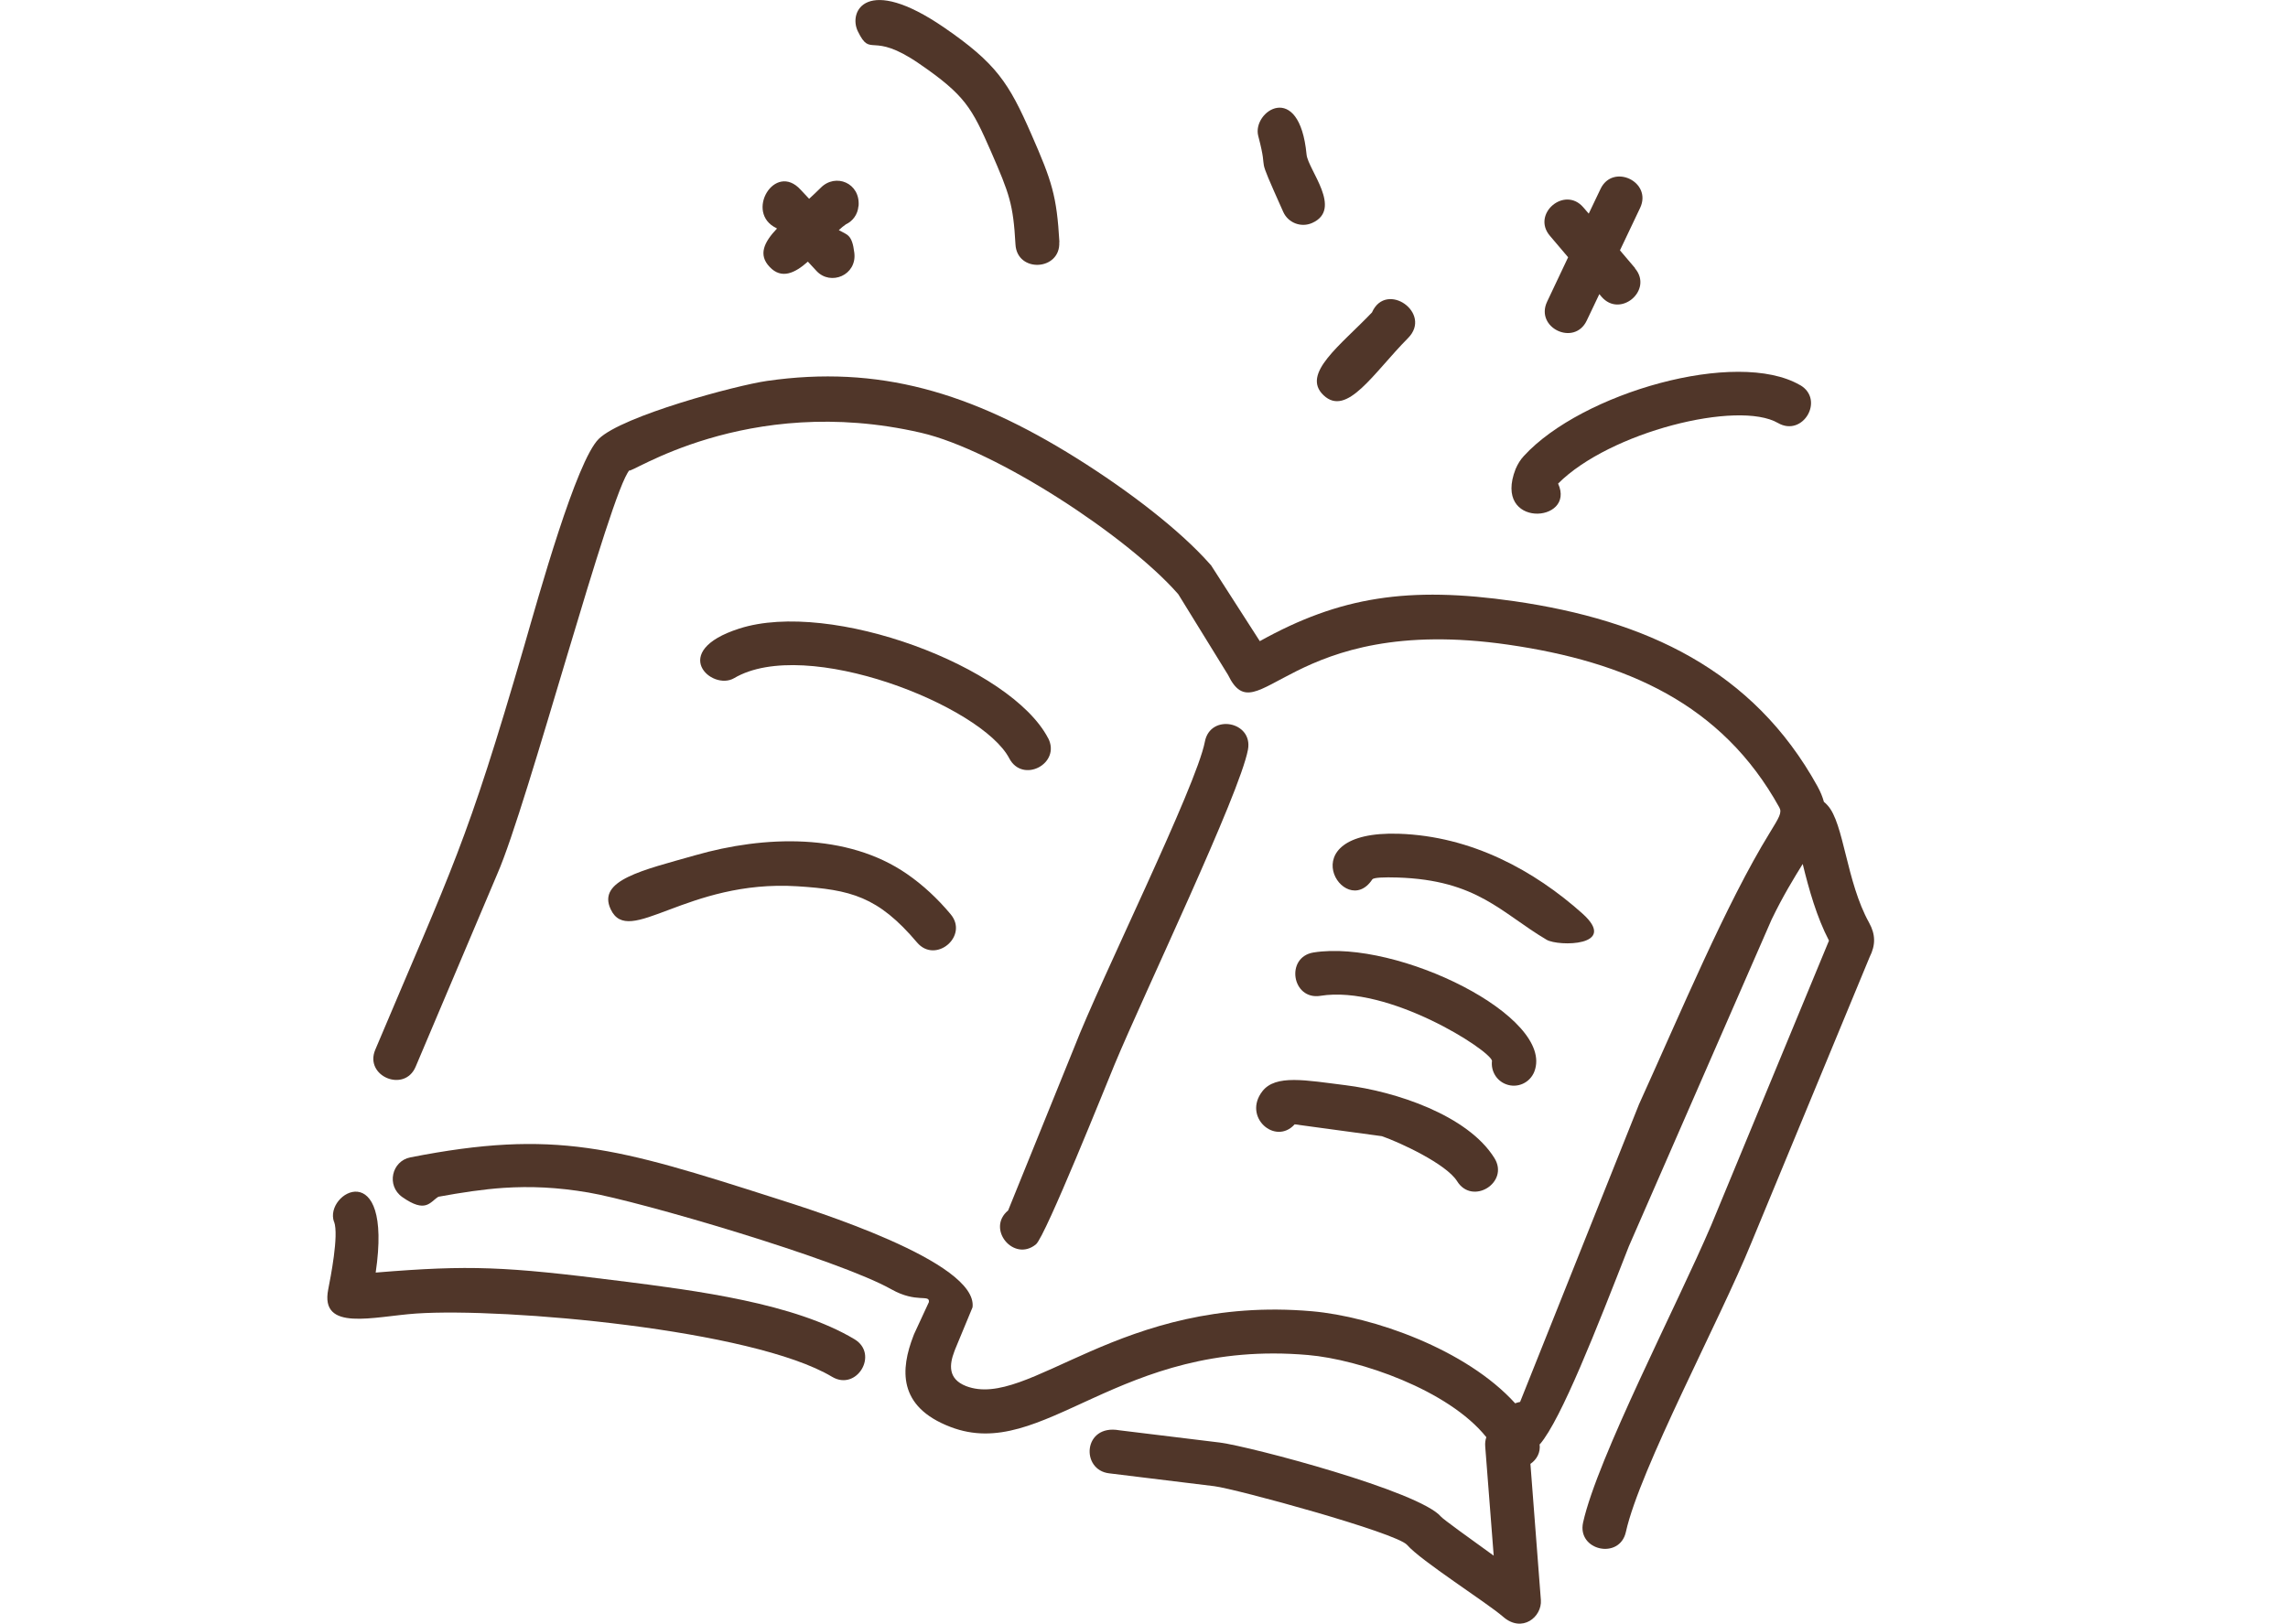
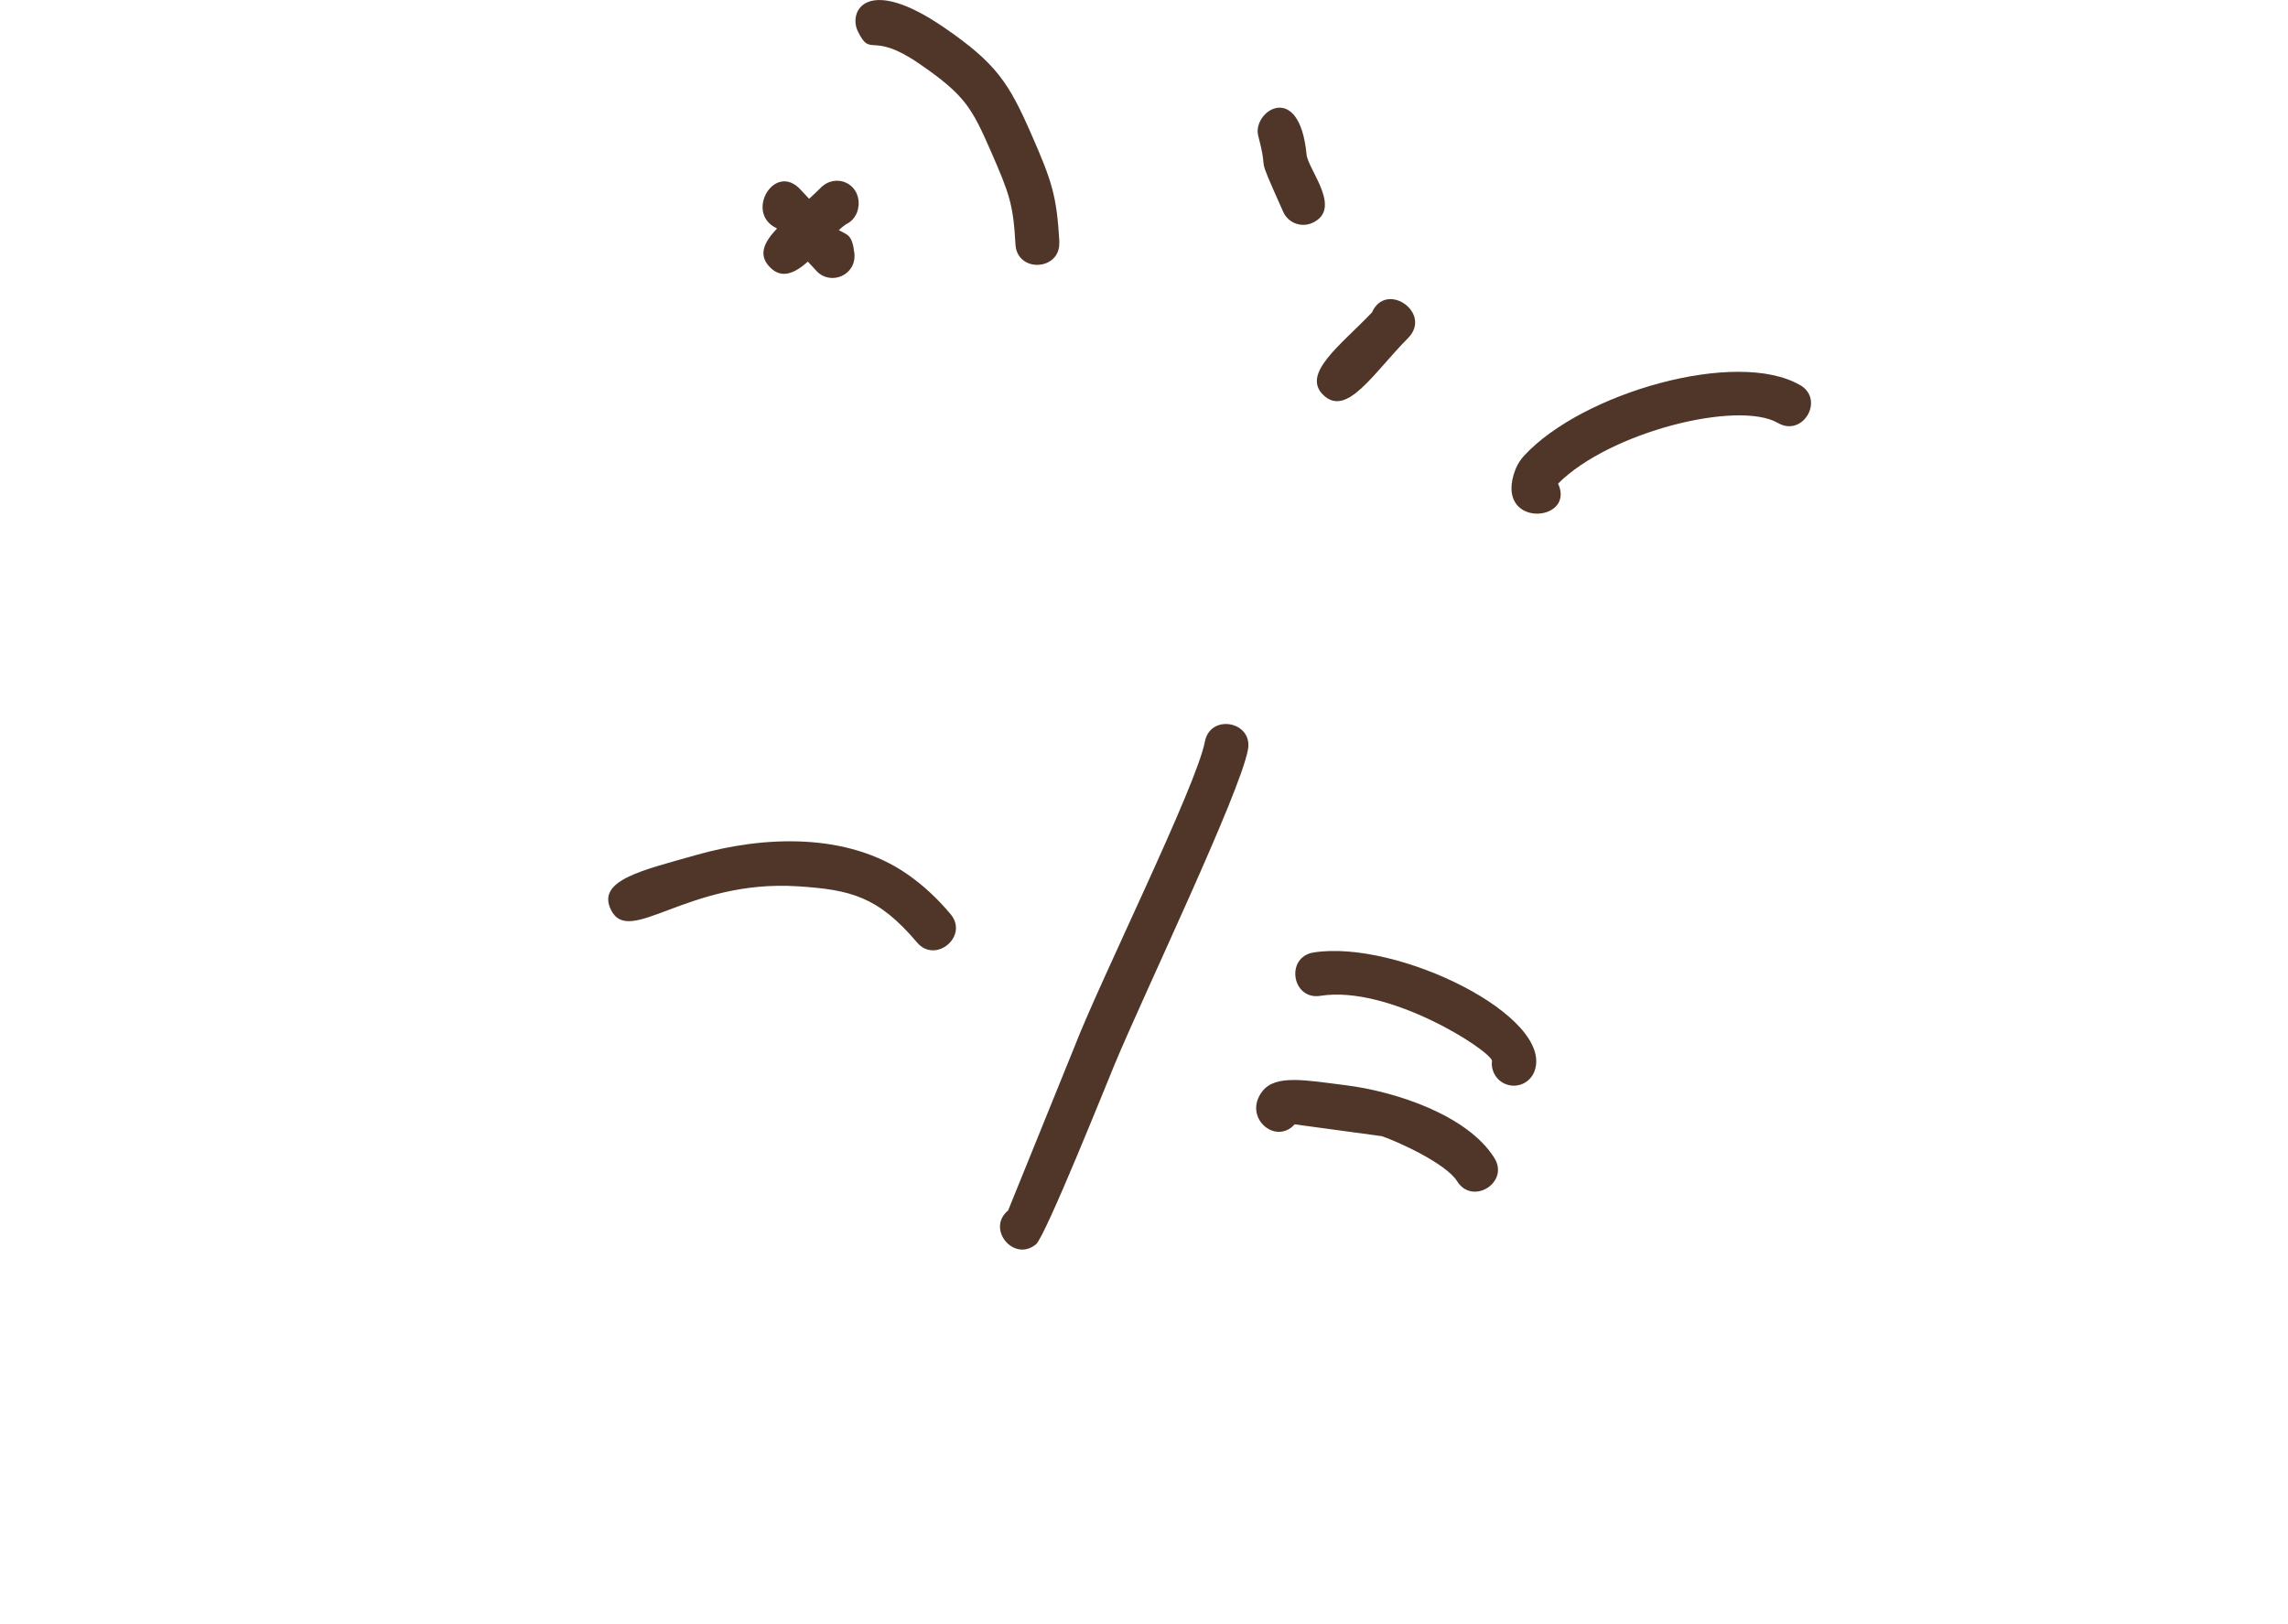
<svg xmlns="http://www.w3.org/2000/svg" id="Ebene_1" data-name="Ebene 1" version="1.1" viewBox="0 0 162 115">
  <defs>
    <style>
      .cls-1 {
        fill: #503629;
        stroke-width: 0px;
      }
    </style>
  </defs>
  <path class="cls-1" d="M85.31,52.53c.38-2.01,3.43-1.44,3.05.57-.59,3.15-7.32,17.19-9.45,22.31-.53,1.27-4.89,12.17-5.56,12.72-1.57,1.29-3.54-1.1-1.97-2.4l4.68-11.55c1.85-4.79,8.65-18.5,9.25-21.65" />
-   <path class="cls-1" d="M74.21,52.27c.94,1.81-1.8,3.25-2.75,1.44-1.94-3.72-14.4-8.68-19.48-5.68-1.58.93-4.69-1.89.36-3.51,6.49-2.09,19.23,2.69,21.87,7.76" />
  <path class="cls-1" d="M67.3,64.74c1.32,1.55-1.06,3.56-2.37,2.01-2.76-3.26-4.7-3.74-8.48-3.98-7.85-.49-11.92,4.37-13.21,1.63-.98-2.07,2.28-2.77,6-3.83,4.86-1.39,10.73-1.61,14.98,1.33,1.13.78,2.16,1.74,3.09,2.85" />
-   <path class="cls-1" d="M97.16,62.29c-1.96,2.96-6.03-3.49,1.88-3.24,5.17.17,9.61,2.62,13,5.65,2.61,2.34-1.71,2.34-2.53,1.86-3.22-1.9-4.9-4.23-10.56-4.41-.95-.03-1.69,0-1.78.13" />
  <path class="cls-1" d="M93.49,70.53c-2.02.32-2.5-2.74-.49-3.07,5.94-.95,17.12,4.56,15.64,8.43-.31.8-1.2,1.21-2.01.9-.69-.26-1.08-.96-.99-1.66-.15-.75-7.3-5.38-12.16-4.6" />
  <path class="cls-1" d="M91.66,79.64c-1.37,1.5-3.69-.53-2.28-2.35.94-1.21,3.07-.78,5.89-.43,3.53.44,8.65,2.12,10.54,5.16,1.08,1.73-1.56,3.38-2.64,1.64-.76-1.22-4.05-2.75-5.33-3.19l-6.18-.84Z" />
-   <path class="cls-1" d="M23.65,86.54c-.74-2.07,4.19-4.82,2.95,3.59,6.71-.55,9.16-.43,17.26.59,5.48.69,12.38,1.58,16.64,4.13,1.75,1.05.16,3.71-1.59,2.66-5.62-3.36-23.19-4.9-29.43-4.48-3.05.21-6.84,1.32-6.24-1.71.16-.82.76-3.83.42-4.78" />
-   <path class="cls-1" d="M109.01,102.28c.08.6-.21,1.1-.65,1.4l.74,9.64c.09,1.2-1.33,2.36-2.67,1.19-1.19-1.03-5.82-3.96-6.8-5.09-.76-.87-12.09-3.96-13.65-4.16l-7.44-.91c-2.04-.23-1.86-3.51.71-3.05l7.13.87c2.14.28,14.13,3.44,15.65,5.25.15.18,2.05,1.55,3.73,2.76l-.6-7.73c-.02-.25.01-.47.08-.66-2.69-3.36-9-5.51-12.62-5.82-13.48-1.18-18.71,7.64-25.33,5.09-3.76-1.44-3.52-4.11-2.62-6.44l.05-.13,1.05-2.27c.07-.58-.87.1-2.65-.9-3.77-2.13-17.87-6.25-21.46-6.86-2.23-.38-4.12-.45-5.99-.33-1.48.1-2.98.33-4.63.63-.6.37-.88,1.2-2.56.02-1.14-.81-.75-2.55.58-2.81,10.24-2.01,14.57-.71,25.79,2.88,2.63.84,14.41,4.51,14.01,7.74l-1.23,2.97-.06.16c-.35.92-.47,1.94.83,2.45,4.42,1.7,10.9-6.49,24.5-5.3,4.31.38,10.91,2.69,14.38,6.52.11-.04.23-.08.35-.1l8.42-21.08c2.94-6.47,6.16-14.2,9.25-19.22.68-1.11.89-1.44.68-1.81-4.07-7.35-10.85-10.31-19.19-11.52-15.61-2.26-17.72,6.52-19.84,2.14l-3.52-5.71-.07-.08c-3.56-4.03-12.82-10.13-18.15-11.36-12.43-2.87-20.85,3.12-20.64,2.65-1.37,1.53-7.22,23.74-9.36,28.6l-5.78,13.65c-.79,1.87-3.65.67-2.86-1.2,5.5-13.04,6.43-14.42,10.55-28.61,1.02-3.53,3.68-13.1,5.28-14.66,1.67-1.63,9.74-3.79,11.9-4.1,7.9-1.14,14.44.79,21.91,5.46,3.82,2.39,7.37,5.15,9.44,7.49l.1.11,3.45,5.37c5.66-3.15,10.52-3.91,18.02-2.83,9.33,1.35,16.9,4.86,21.46,13.1.22.4.37.77.46,1.11.09.07.17.15.26.25,1.16,1.25,1.32,5.4,2.94,8.31.46.83.47,1.58.04,2.43l-8.38,20.25c-2.2,5.42-7.9,16.04-8.88,20.47-.44,1.99-3.47,1.32-3.03-.67,1.01-4.56,6.67-15.43,9.07-21.05l8.34-20.16c-.87-1.67-1.42-3.63-1.86-5.43-.63,1.02-1.4,2.27-2.2,3.93l-10.11,23.15c-2.29,5.86-4.78,12.23-6.29,14.01" />
  <path class="cls-1" d="M60.78,14.61c-.05.58-.4,1.05-.89,1.28-.16.11-.33.25-.5.41.6.34.94.29,1.1,1.61.19,1.58-1.67,2.35-2.67,1.29l-.62-.67c-.92.82-1.87,1.27-2.71.37-.82-.86-.39-1.75.52-2.71l-.03-.03c-2.29-1.08-.12-4.75,1.72-2.71l.59.63c.28-.25.55-.52.82-.78,1.04-1.06,2.82-.35,2.68,1.3" />
  <path class="cls-1" d="M75,17.14c.11,2.04-2.99,2.21-3.1.17-.16-2.85-.42-3.56-1.73-6.57-1.36-3.1-1.83-4-5.1-6.24-3.42-2.35-3.38-.34-4.33-2.28-.69-1.41.6-4.04,6.08-.29,3.73,2.56,4.61,3.94,6.2,7.57,1.47,3.35,1.8,4.37,1.99,7.64" />
  <path class="cls-1" d="M89.09,9.63c-.46-1.74,2.91-4.01,3.42,1.31.1,1.08,2.59,3.87.4,4.85-.78.35-1.7,0-2.05-.78-2.13-4.76-.94-2.23-1.77-5.38" />
  <path class="cls-1" d="M97.15,22.11c1.01-2.24,4.3.07,2.54,1.84-2.44,2.46-4.32,5.62-5.98,4.04-1.6-1.52,1.21-3.53,3.44-5.87" />
-   <path class="cls-1" d="M115.76,19c1.32,1.55-1.05,3.56-2.37,2.01l-.15-.18-.89,1.87c-.87,1.85-3.68.52-2.81-1.33l1.49-3.15-1.29-1.52c-1.32-1.55,1.05-3.56,2.37-2.01l.38.44.83-1.74c.87-1.85,3.68-.52,2.81,1.33l-1.43,3.01,1.07,1.26Z" />
  <path class="cls-1" d="M127.45,27.27c1.77,1.02.21,3.71-1.56,2.69-2.83-1.64-11.92.63-15.57,4.29,1.29,2.81-4.66,3.2-3.01-1.03.16-.37.34-.66.59-.93h0c4.1-4.47,15.07-7.61,19.54-5.02" />
</svg>